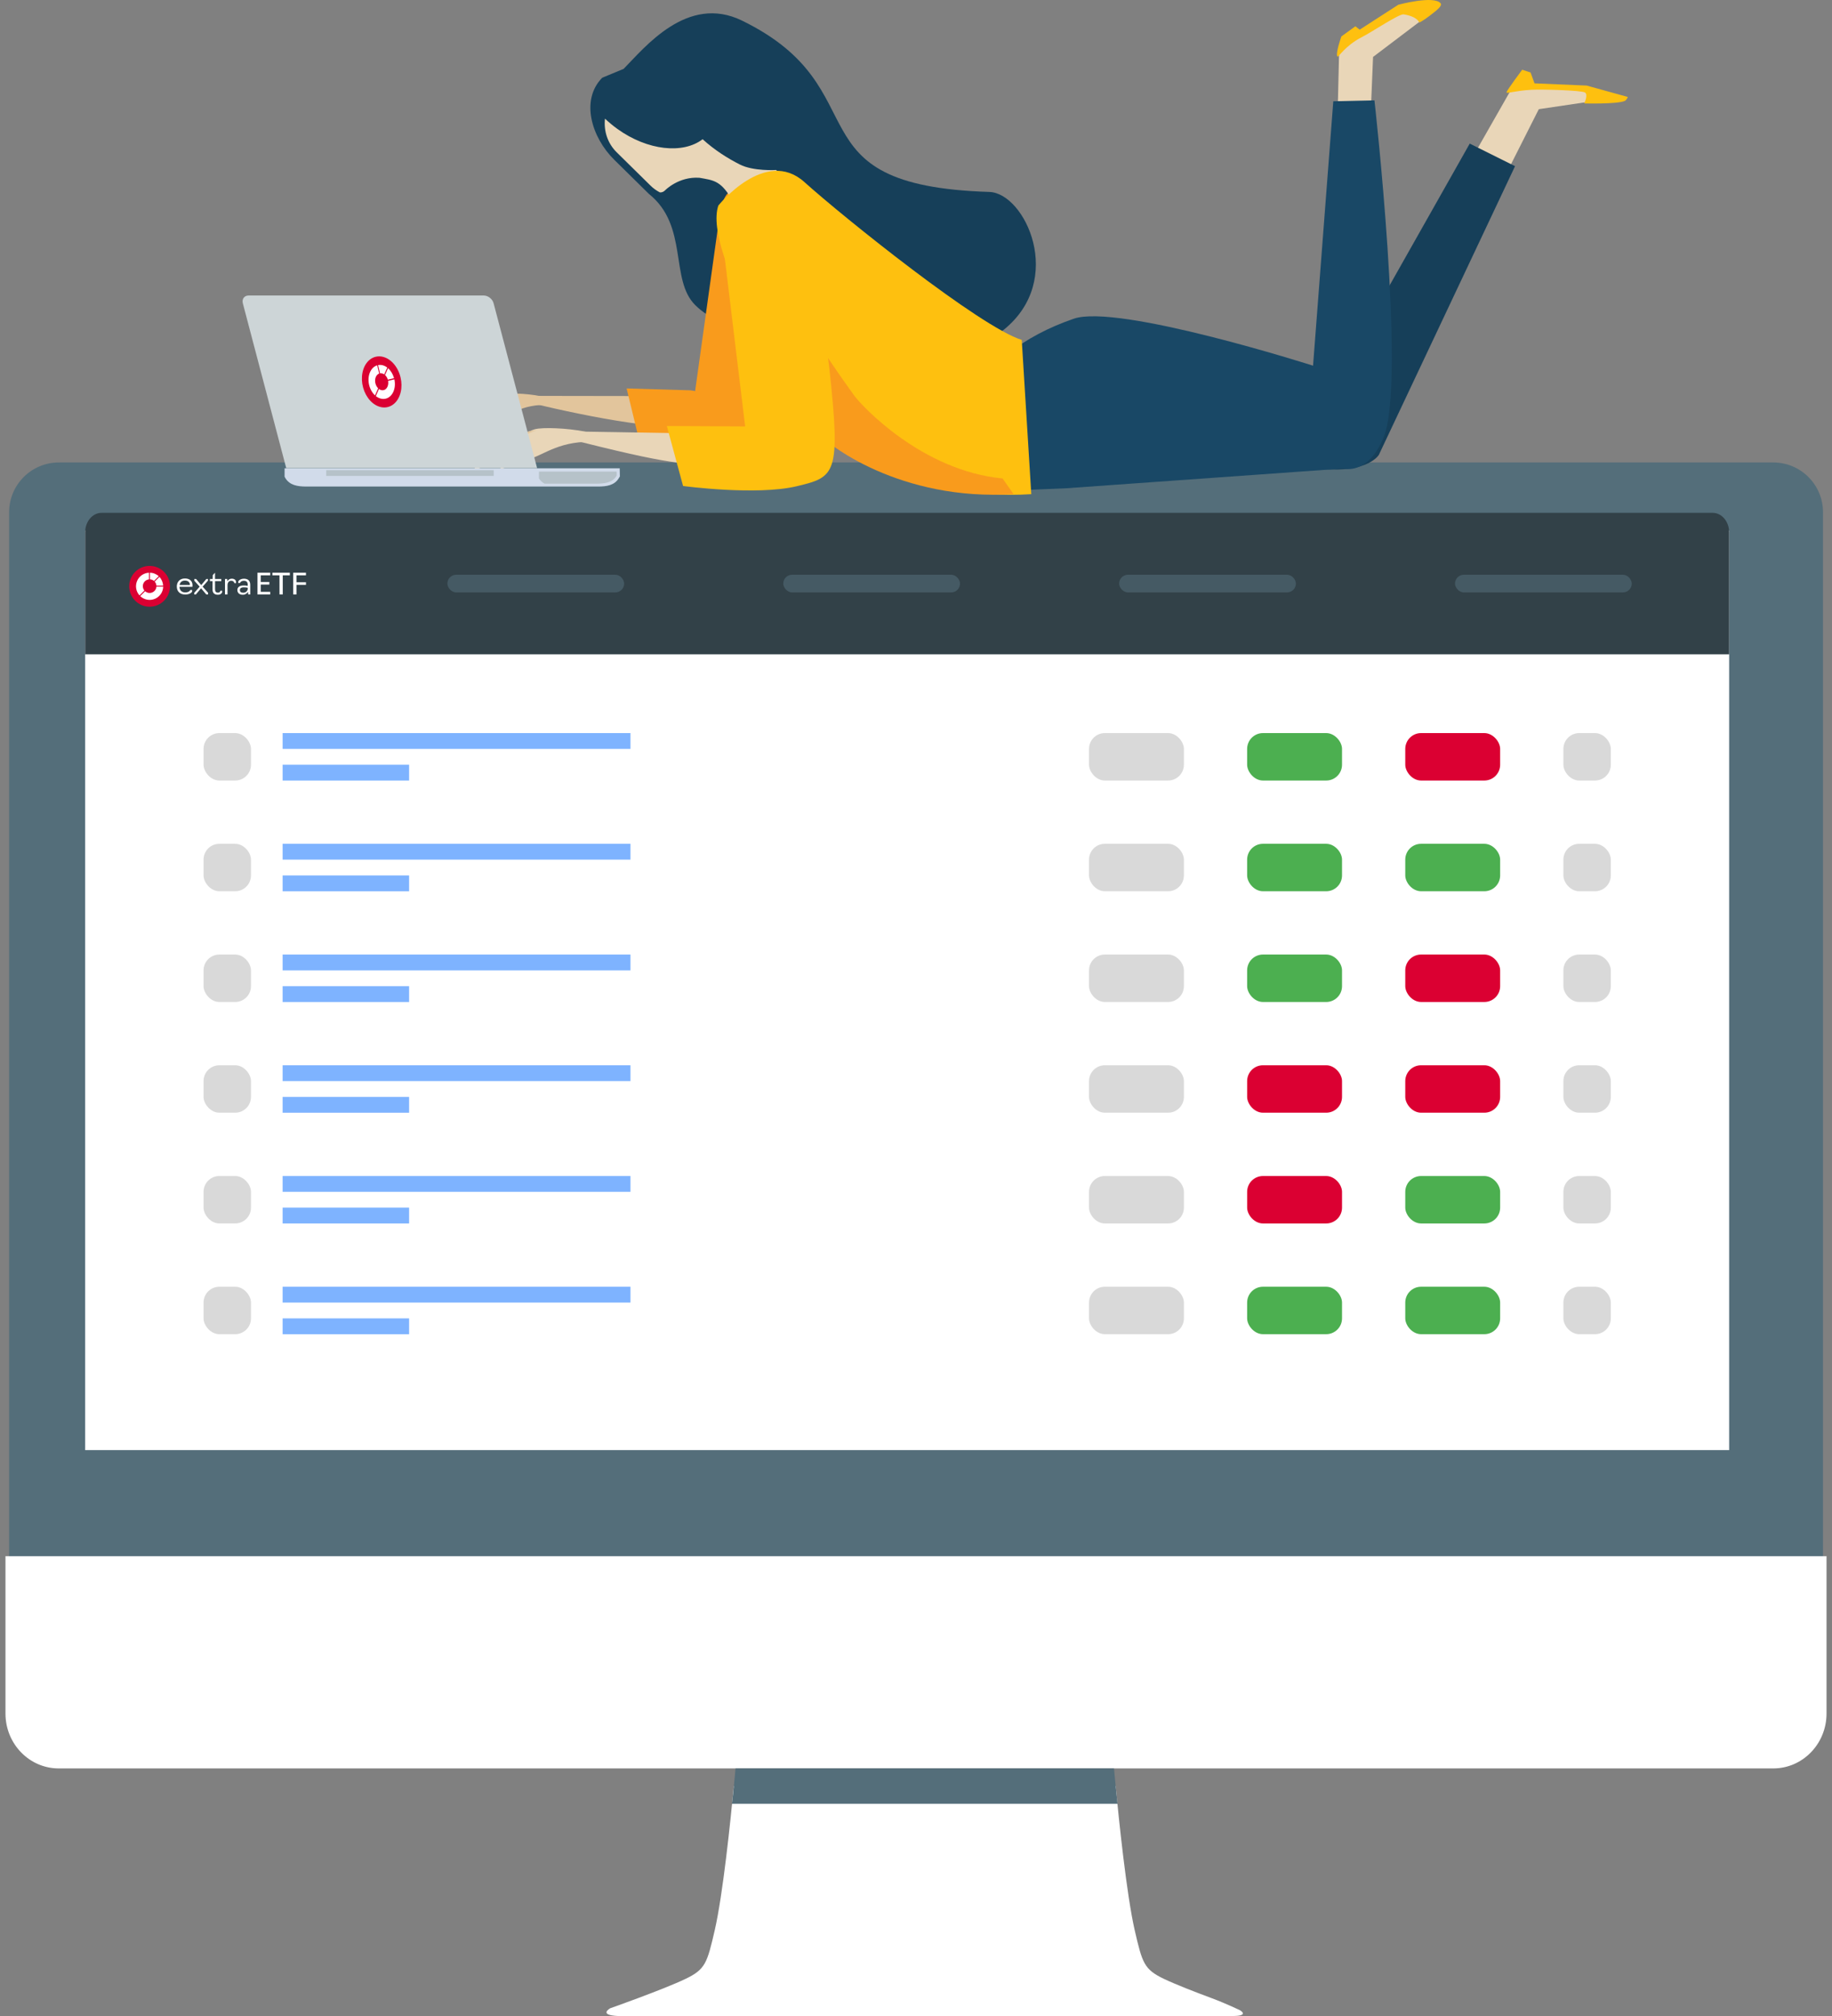
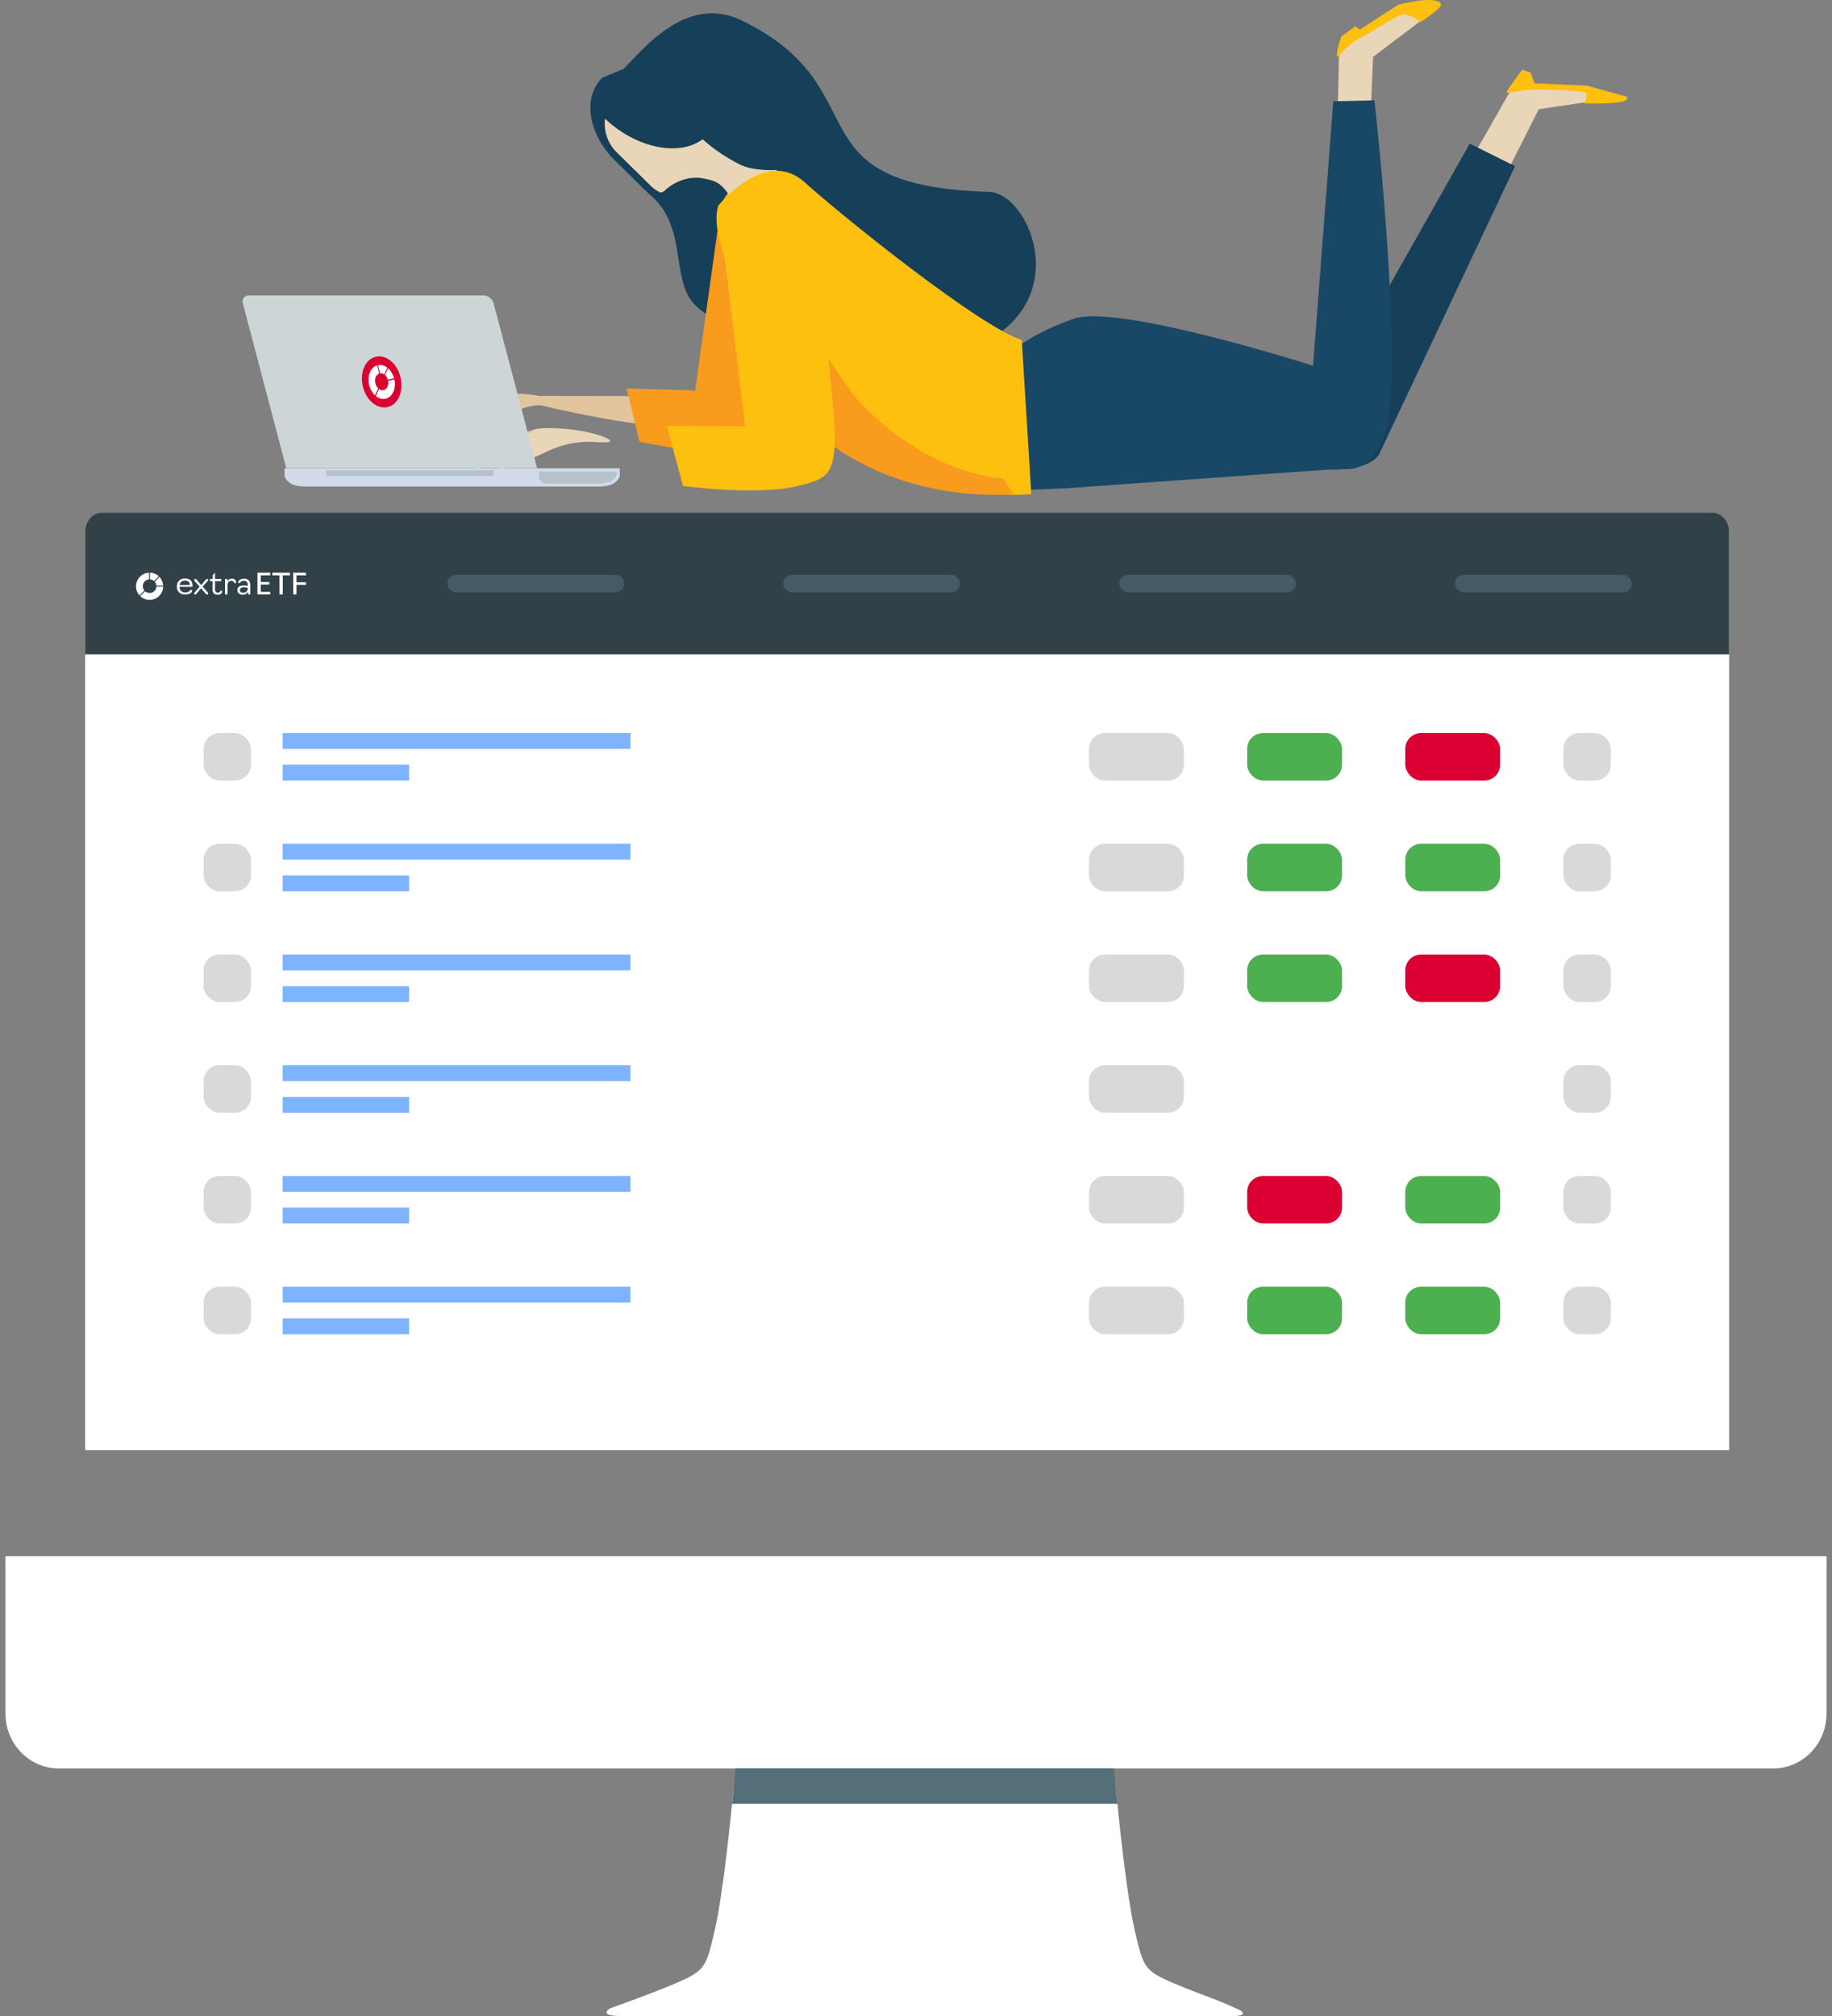
<svg xmlns="http://www.w3.org/2000/svg" width="90" height="99" viewBox="0 0 90 99" fill="none">
  <rect x="0" y="0" width="90" height="99" fill="#808080" stroke="none" />
-   <path d="M89.558 77.031V25.152C89.558 23.806 88.462 22.71 87.117 22.71H2.889C1.544 22.71 0.448 23.806 0.448 25.152V77.031H89.558Z" fill="#546E7A" />
  <path d="M84.947 26.053H4.184V71.211H84.947V26.053Z" fill="white" />
  <rect x="10" y="36" width="2.33" height="2.33" rx="0.777" fill="#D9D9D9" />
  <rect x="76.804" y="36" width="2.33" height="2.33" rx="0.777" fill="#D9D9D9" />
  <rect x="53.5" y="36" width="4.661" height="2.33" rx="0.777" fill="#D9D9D9" />
  <rect x="61.268" y="36" width="4.661" height="2.33" rx="0.777" fill="#4CAF50" />
  <rect x="69.036" y="36" width="4.661" height="2.33" rx="0.777" fill="#DB0032" />
  <path d="M30.973 36H13.884V36.777H30.973V36Z" fill="#7EB3FF" />
  <path d="M20.098 37.554H13.884V38.331H20.098V37.554Z" fill="#7EB3FF" />
  <rect x="10" y="41.437" width="2.33" height="2.33" rx="0.777" fill="#D9D9D9" />
  <rect x="76.804" y="41.437" width="2.33" height="2.33" rx="0.777" fill="#D9D9D9" />
  <rect x="53.5" y="41.437" width="4.661" height="2.33" rx="0.777" fill="#D9D9D9" />
  <rect x="61.268" y="41.437" width="4.661" height="2.33" rx="0.777" fill="#4CAF50" />
  <rect x="69.036" y="41.437" width="4.661" height="2.33" rx="0.777" fill="#4CAF50" />
  <path d="M30.973 41.437H13.884V42.214H30.973V41.437Z" fill="#7EB3FF" />
  <path d="M20.098 42.991H13.884V43.768H20.098V42.991Z" fill="#7EB3FF" />
  <rect x="10" y="46.875" width="2.33" height="2.33" rx="0.777" fill="#D9D9D9" />
  <rect x="76.804" y="46.875" width="2.33" height="2.33" rx="0.777" fill="#D9D9D9" />
  <rect x="53.5" y="46.875" width="4.661" height="2.33" rx="0.777" fill="#D9D9D9" />
  <rect x="61.268" y="46.875" width="4.661" height="2.33" rx="0.777" fill="#4CAF50" />
  <rect x="69.036" y="46.875" width="4.661" height="2.33" rx="0.777" fill="#DB0032" />
  <path d="M30.973 46.875H13.884V47.652H30.973V46.875Z" fill="#7EB3FF" />
  <path d="M20.098 48.429H13.884V49.206H20.098V48.429Z" fill="#7EB3FF" />
  <rect x="10" y="52.312" width="2.33" height="2.33" rx="0.777" fill="#D9D9D9" />
  <rect x="76.804" y="52.312" width="2.33" height="2.33" rx="0.777" fill="#D9D9D9" />
  <rect x="53.5" y="52.312" width="4.661" height="2.33" rx="0.777" fill="#D9D9D9" />
-   <rect x="61.268" y="52.312" width="4.661" height="2.33" rx="0.777" fill="#DB0032" />
-   <rect x="69.036" y="52.312" width="4.661" height="2.33" rx="0.777" fill="#DB0032" />
  <path d="M30.973 52.312H13.884V53.089H30.973V52.312Z" fill="#7EB3FF" />
  <path d="M20.098 53.866H13.884V54.643H20.098V53.866Z" fill="#7EB3FF" />
  <rect x="10" y="57.75" width="2.33" height="2.33" rx="0.777" fill="#D9D9D9" />
  <rect x="76.804" y="57.751" width="2.33" height="2.33" rx="0.777" fill="#D9D9D9" />
  <rect x="53.5" y="57.751" width="4.661" height="2.33" rx="0.777" fill="#D9D9D9" />
  <rect x="61.268" y="57.751" width="4.661" height="2.33" rx="0.777" fill="#DB0032" />
  <rect x="69.036" y="57.751" width="4.661" height="2.33" rx="0.777" fill="#4CAF50" />
  <path d="M30.973 57.751H13.884V58.527H30.973V57.751Z" fill="#7EB3FF" />
  <path d="M20.098 59.304H13.884V60.081H20.098V59.304Z" fill="#7EB3FF" />
  <rect x="10" y="63.188" width="2.33" height="2.33" rx="0.777" fill="#D9D9D9" />
  <rect x="76.804" y="63.188" width="2.33" height="2.33" rx="0.777" fill="#D9D9D9" />
  <rect x="53.5" y="63.188" width="4.661" height="2.33" rx="0.777" fill="#D9D9D9" />
  <rect x="61.268" y="63.188" width="4.661" height="2.33" rx="0.777" fill="#4CAF50" />
  <rect x="69.036" y="63.188" width="4.661" height="2.33" rx="0.777" fill="#4CAF50" />
  <path d="M30.973 63.188H13.884V63.965H30.973V63.188Z" fill="#7EB3FF" />
  <path d="M20.098 64.742H13.884V65.519H20.098V64.742Z" fill="#7EB3FF" />
  <path d="M84.139 25.184H4.988C4.545 25.184 4.184 25.612 4.184 26.14V32.132H84.947V26.14C84.947 25.617 84.587 25.184 84.139 25.184Z" fill="#324148" />
  <rect x="21.979" y="28.224" width="8.684" height="0.868" rx="0.434" fill="#455A64" />
  <rect x="38.479" y="28.224" width="8.684" height="0.868" rx="0.434" fill="#455A64" />
  <rect x="54.979" y="28.224" width="8.684" height="0.868" rx="0.434" fill="#455A64" />
  <rect x="71.479" y="28.224" width="8.684" height="0.868" rx="0.434" fill="#455A64" />
  <path fill-rule="evenodd" clip-rule="evenodd" d="M12.649 28.123H13.275V28.252H12.809V28.579H13.232V28.707H12.809V29.064H13.275V29.192H12.649L12.649 28.123ZM10.44 28.538V28.946C10.44 29.119 10.537 29.207 10.705 29.207C10.834 29.207 10.891 29.139 10.913 29.085V29.006H10.831C10.828 29.03 10.811 29.103 10.707 29.103C10.603 29.103 10.564 29.038 10.564 28.931V28.538H10.871V28.434H10.563V28.124L10.454 28.239L10.446 28.434H10.312V28.538H10.44ZM9.809 28.809L9.543 29.114V29.192H9.623L9.878 28.888L10.134 29.192H10.221V29.108L9.955 28.809L10.216 28.512V28.434H10.136L9.886 28.731L9.634 28.434H9.548V28.518L9.809 28.809ZM11.053 28.434H11.163L11.172 28.543C11.193 28.503 11.225 28.47 11.264 28.448C11.303 28.426 11.348 28.415 11.393 28.418C11.507 28.418 11.578 28.476 11.595 28.558V28.637H11.514C11.505 28.596 11.471 28.52 11.358 28.52C11.229 28.52 11.177 28.625 11.177 28.744V29.192H11.053L11.053 28.434ZM11.979 28.751C11.753 28.751 11.661 28.847 11.661 28.975C11.661 29.105 11.75 29.207 11.927 29.207C11.979 29.209 12.03 29.195 12.075 29.169C12.12 29.143 12.157 29.105 12.181 29.059L12.195 29.192H12.294V28.721C12.294 28.523 12.187 28.419 11.986 28.419C11.77 28.419 11.706 28.552 11.706 28.552V28.63H11.787C11.787 28.63 11.828 28.521 11.982 28.521C12.113 28.521 12.17 28.59 12.17 28.716V28.771C12.107 28.758 12.043 28.751 11.979 28.751ZM12.171 28.864V28.908C12.171 28.998 12.094 29.108 11.949 29.108C11.841 29.108 11.784 29.064 11.784 28.975C11.784 28.908 11.826 28.844 11.98 28.844C12.045 28.844 12.109 28.85 12.171 28.864ZM13.381 28.252H13.73L13.731 29.192H13.891V28.252H14.239V28.124H13.381V28.252ZM14.405 28.123H15.031V28.252H14.565V28.593H15.032V28.722H14.565V29.192H14.405V28.123ZM9.085 28.407C8.822 28.407 8.686 28.589 8.686 28.8C8.686 29.037 8.833 29.195 9.1 29.195C9.348 29.195 9.432 29.069 9.438 29.051V28.971H9.353C9.343 29.002 9.278 29.092 9.1 29.092C8.927 29.092 8.824 28.991 8.816 28.817H9.452C9.455 28.792 9.457 28.767 9.457 28.741C9.457 28.552 9.338 28.407 9.085 28.407ZM9.087 28.511C9.244 28.511 9.33 28.595 9.33 28.726H8.823C8.844 28.596 8.93 28.511 9.087 28.511Z" fill="white" />
  <g clip-path="url(#clip0_423_22689)">
-     <path d="M7.35 29.794C7.903 29.794 8.352 29.345 8.352 28.791C8.352 28.238 7.903 27.79 7.35 27.79C6.796 27.79 6.348 28.238 6.348 28.791C6.348 29.345 6.796 29.794 7.35 29.794Z" fill="#DB0032" />
    <path fill-rule="evenodd" clip-rule="evenodd" d="M7.095 28.999C7.056 28.952 7.03 28.896 7.021 28.835C7.012 28.775 7.019 28.714 7.042 28.657C7.066 28.601 7.104 28.552 7.153 28.516C7.202 28.48 7.26 28.458 7.321 28.452V28.124C7.194 28.129 7.071 28.171 6.967 28.243C6.863 28.316 6.781 28.416 6.733 28.534C6.684 28.651 6.669 28.78 6.691 28.905C6.712 29.03 6.769 29.146 6.854 29.24L7.095 28.999ZM7.8 28.298L7.624 28.473L7.567 28.529C7.511 28.481 7.44 28.454 7.366 28.451V28.124C7.527 28.127 7.681 28.189 7.8 28.298ZM7.831 28.331C7.942 28.447 8.007 28.6 8.014 28.761H7.685C7.68 28.687 7.65 28.617 7.6 28.561L7.831 28.331ZM7.622 28.981C7.658 28.93 7.68 28.87 7.684 28.808H8.018C8.014 28.937 7.974 29.063 7.901 29.17C7.827 29.276 7.725 29.36 7.605 29.409C7.485 29.458 7.354 29.472 7.227 29.448C7.099 29.424 6.982 29.363 6.888 29.274L7.129 29.034C7.175 29.076 7.233 29.103 7.294 29.114C7.356 29.124 7.419 29.118 7.477 29.094C7.535 29.07 7.585 29.031 7.622 28.981Z" fill="white" />
  </g>
  <path d="M0.269 76.421V84.147C0.269 85.635 1.44 86.842 2.884 86.842H87.116C88.559 86.842 89.731 85.635 89.731 84.147V76.421H0.269Z" fill="white" />
  <path d="M60.921 98.721C60.921 98.721 60.268 98.401 59.519 98.122C58.718 97.825 57.76 97.452 57.194 97.184C56.202 96.713 56.119 96.404 55.746 94.796C55.343 93.037 54.964 89.33 54.808 87.711H36.049C35.897 89.326 35.517 93.037 35.111 94.796C34.738 96.404 34.655 96.713 33.663 97.184C33.105 97.452 32.158 97.817 31.364 98.115C30.604 98.401 29.981 98.619 29.981 98.619C29.981 98.619 29.377 98.951 30.346 99H60.507C61.423 99.011 60.921 98.721 60.921 98.721Z" fill="white" />
  <path d="M54.902 88.579C54.819 87.895 54.772 87.281 54.727 86.842H36.135C36.086 87.281 36.046 87.895 35.959 88.579H54.902Z" fill="#546E7A" />
-   <path d="M48.604 9.426C38.634 9.113 43.366 4.384 36.453 1.012C33.766 -0.3 31.669 2.335 30.637 3.382L29.586 3.817C28.498 4.92 29.072 6.761 30.176 7.846L31.877 9.521C33.842 11.09 32.889 13.739 34.159 14.987C35.58 16.386 37.874 16.355 39.322 14.942C39.364 14.987 39.409 15.036 39.454 15.082C40.89 16.499 47.697 17.486 49.303 16.2C52.365 13.743 50.354 9.479 48.604 9.426Z" fill="#163F59" />
+   <path d="M48.604 9.426C38.634 9.113 43.366 4.384 36.453 1.012C33.766 -0.3 31.669 2.335 30.637 3.382L29.586 3.817C28.498 4.92 29.072 6.761 30.176 7.846L31.877 9.521C33.842 11.09 32.889 13.739 34.159 14.987C35.58 16.386 37.874 16.355 39.322 14.942C39.364 14.987 39.409 15.036 39.454 15.082C40.89 16.499 47.697 17.486 49.303 16.2C52.365 13.743 50.354 9.479 48.604 9.426" fill="#163F59" />
  <path d="M35.165 20.562C35.165 20.562 35.09 21.185 32.066 20.894C29.043 20.607 24.677 19.439 24.677 19.439L31.715 19.45C31.715 19.454 34.402 19.583 35.165 20.562Z" fill="#E2C59C" />
  <path d="M27.032 19.892C25.592 19.798 24.927 20.482 24.341 20.671C23.755 20.857 23.158 21.166 23.162 21.159C23.521 20.565 23.989 20.577 24.235 20.392C24.484 20.206 24.416 20.301 23.902 20.233C23.611 20.191 23.063 20.675 22.682 20.936C22.341 21.163 22.141 21.17 22.141 21.17C22.141 21.17 22.549 20.675 23.052 20.286C23.66 19.821 24.394 19.439 24.567 19.386C24.881 19.284 25.849 19.314 26.529 19.45C27.3 19.594 28.071 19.957 27.032 19.892Z" fill="#E2C59C" />
  <path d="M24.643 19.413C24.643 19.413 23.52 19.621 23.316 19.753C23.177 19.848 22.572 20.403 22.572 20.403C22.572 20.403 22.988 20.362 23.241 20.154C23.498 19.946 24.643 19.413 24.643 19.413Z" fill="#E2C59C" />
  <path d="M33.917 19.167C33.917 19.167 36.699 19.511 36.404 21.159C36.238 22.093 35.584 22.38 34.741 22.259C33.18 22.036 31.419 21.699 31.419 21.699L30.784 19.076L33.917 19.167Z" fill="#F99B1C" />
  <path d="M33.991 20.339L35.261 11.229C35.261 11.229 35.374 9.274 36.073 9.376C37.083 9.52 38.636 12.484 38.674 13.096C38.745 14.344 36.943 20.762 36.712 22.04C36.553 22.921 35.771 21.859 34.879 21.696C33.201 21.394 33.991 20.339 33.991 20.339Z" fill="#F99B1C" />
  <path d="M71.654 8.927L74.364 4.175L77.535 4.38L79.107 4.841L75.596 5.362L73.355 9.797L71.654 8.927Z" fill="#E9D6B8" />
  <path d="M74.78 3.424L75.192 3.56L75.385 4.093L77.947 4.202L79.969 4.762C79.969 4.762 79.916 4.913 79.814 4.958C79.432 5.121 77.83 5.079 77.83 5.079C77.83 5.079 78.034 4.648 77.864 4.543C77.69 4.433 75.71 4.38 75.23 4.41C74.406 4.456 73.967 4.626 74.013 4.52C74.081 4.361 74.78 3.424 74.78 3.424Z" fill="#FEC00F" />
  <path d="M58.147 17.901L65.593 18.744L72.203 7.052L74.429 8.16L67.739 22.335C67.739 22.335 67.229 23.224 64.973 23.031C62.781 22.842 53.907 22.316 52.924 21.95C50.596 21.084 58.382 19.958 58.147 17.901Z" fill="#163F59" />
  <path d="M29.721 5.827C29.91 6.005 30.114 6.175 30.334 6.334C31.815 7.396 33.557 7.574 34.517 6.837C35.122 7.385 35.761 7.782 36.343 8.077C37.004 8.417 38.123 8.349 38.123 8.349C39.158 9.086 39.767 12.053 37.401 13.218C35.98 13.917 35.73 12.246 35.901 11.086C35.984 10.541 36.029 9.933 35.886 9.691C35.379 8.855 35.005 8.848 34.366 8.731C33.334 8.655 32.665 9.354 32.665 9.354C32.597 9.422 32.511 9.453 32.42 9.449C32.25 9.362 32.087 9.245 31.944 9.101L30.296 7.479C29.842 7.033 29.653 6.417 29.721 5.827Z" fill="#E9D6B8" />
  <path d="M65.693 6.417L65.784 2.622L66.551 1.711L68.599 0.505L70.13 0.77L67.454 2.796L67.288 6.776L65.693 6.417Z" fill="#E9D6B8" />
  <path d="M65.897 1.79L66.585 1.291L66.797 1.457L68.694 0.233C68.694 0.233 70.429 -0.236 70.769 0.157C70.875 0.282 70.599 0.497 70.217 0.788C69.911 1.019 69.726 1.11 69.726 1.11C69.726 1.11 69.647 0.815 68.955 0.705C68.736 0.671 67.383 1.582 66.914 1.817C66.075 2.244 65.746 2.833 65.705 2.781C65.595 2.637 65.897 1.79 65.897 1.79Z" fill="#FEC00F" />
  <path d="M50.662 24.048L52.344 23.98L65.995 23.008C65.995 23.008 67.22 23.375 67.987 21.439C69.075 18.684 67.522 4.928 67.522 4.928L65.5 4.973L64.506 17.958C64.506 17.958 54.921 14.896 52.748 15.652C50.212 16.537 48.75 17.742 45.545 21.069C44.135 22.536 46.006 23.806 46.006 23.806L50.662 24.048Z" fill="#194866" />
  <path d="M35.289 10.095C35.289 10.095 37.599 7.211 39.519 8.942C41.438 10.67 48.166 16.068 50.195 16.692L50.664 24.267C45.112 24.634 40.558 21.795 40.18 21.232C38.955 19.395 34.518 12.401 35.289 10.095Z" fill="#FEC00F" />
  <path d="M41.97 19.432C41.43 18.688 40.311 17.1 39.226 15.319C37.858 13.07 35.768 13.444 36.891 15.652C38.074 17.981 39.547 20.287 40.179 21.228C40.556 21.795 44.242 24.63 49.793 24.263L49.253 23.496C45.281 23.118 42.322 19.916 41.97 19.432Z" fill="#F99B1C" />
-   <path d="M38.576 22.441C38.576 22.441 39.411 23.333 35.636 22.955C32.952 22.683 33.016 22.872 26.399 21.16L35.186 21.303C35.186 21.299 37.616 21.307 38.576 22.441Z" fill="#E9D6B8" />
  <path d="M29.346 21.712C27.544 21.58 26.72 22.347 25.99 22.547C25.261 22.752 24.517 23.084 24.52 23.08C24.966 22.407 25.548 22.43 25.858 22.226C26.164 22.022 26.081 22.128 25.442 22.037C25.08 21.984 24.399 22.525 23.916 22.812C23.5 23.061 23.247 23.069 23.247 23.069C23.247 23.069 23.753 22.513 24.377 22.079C25.133 21.557 26.051 21.141 26.266 21.081C26.659 20.971 27.865 21.024 28.715 21.19C29.675 21.379 30.643 21.806 29.346 21.712Z" fill="#E9D6B8" />
  <path d="M26.358 21.122C26.358 21.122 24.959 21.338 24.706 21.489C24.529 21.591 23.78 22.215 23.78 22.215C23.78 22.215 24.302 22.177 24.616 21.942C24.933 21.708 26.358 21.122 26.358 21.122Z" fill="#E2C59C" />
  <path d="M36.607 20.94L35.36 10.643C35.36 10.643 36.165 9.626 36.871 9.982C37.627 10.36 39.139 11.399 39.139 11.399C39.139 11.399 40.401 14.972 40.745 18.109C41.312 23.311 41.036 23.424 39.139 23.878C37.155 24.35 33.557 23.866 33.557 23.866L32.76 20.921L36.607 20.94Z" fill="#FEC00F" />
  <path d="M30.445 23.409C30.445 23.405 30.448 23.401 30.452 23.394L30.445 22.997H13.981V23.394C13.981 23.394 13.978 23.401 13.981 23.409L14.023 23.485C14.235 23.828 14.613 23.893 15.047 23.893H29.375C29.81 23.893 30.188 23.832 30.399 23.485L30.445 23.409Z" fill="#D1DBEA" />
  <path d="M26.476 23.477C26.476 23.477 26.472 23.484 26.476 23.488L26.517 23.549C26.581 23.639 26.665 23.704 26.759 23.753H29.261C29.68 23.753 30.047 23.704 30.251 23.424L30.289 23.363C30.293 23.36 30.293 23.356 30.297 23.356L30.293 23.159H26.476V23.477Z" fill="#B6C2C9" />
  <path d="M24.254 23.091H16.026V23.371H24.254V23.091Z" fill="#B6C2C9" />
  <path d="M26.386 22.986L24.25 14.896C24.194 14.681 23.975 14.511 23.763 14.511H12.213C12.002 14.511 11.873 14.684 11.93 14.896L14.061 22.986H26.386Z" fill="#CDD5D7" />
  <ellipse cx="18.754" cy="18.754" rx="0.704" ry="0.938" transform="rotate(-13.267 18.754 18.754)" fill="white" />
  <path d="M18.46 17.519C18.277 17.562 18.114 17.677 17.994 17.848C17.873 18.02 17.8 18.241 17.783 18.483C17.766 18.726 17.806 18.979 17.898 19.21C17.991 19.441 18.131 19.641 18.301 19.783C18.472 19.925 18.665 20.004 18.856 20.009C19.047 20.015 19.228 19.946 19.375 19.813C19.523 19.679 19.63 19.487 19.684 19.259C19.738 19.032 19.736 18.78 19.678 18.536C19.601 18.208 19.43 17.917 19.201 17.726C18.973 17.535 18.706 17.461 18.46 17.519ZM19.358 18.572L19.052 18.644C19.026 18.554 18.979 18.474 18.916 18.416L19.063 18.081C19.2 18.201 19.305 18.375 19.358 18.572ZM18.573 17.93C18.723 17.899 18.883 17.941 19.025 18.05L18.913 18.304L18.877 18.387C18.811 18.34 18.737 18.322 18.668 18.334L18.573 17.93ZM18.133 18.9C18.084 18.688 18.097 18.47 18.172 18.291C18.246 18.112 18.374 17.986 18.531 17.939L18.627 18.345C18.572 18.365 18.525 18.405 18.49 18.46C18.456 18.515 18.434 18.584 18.429 18.658C18.424 18.733 18.435 18.81 18.461 18.882C18.487 18.954 18.527 19.018 18.577 19.068L18.424 19.417C18.285 19.289 18.181 19.105 18.133 18.9ZM18.946 19.578C18.787 19.616 18.614 19.57 18.464 19.451L18.617 19.102C18.672 19.143 18.733 19.165 18.793 19.164C18.853 19.164 18.91 19.142 18.956 19.1C19.003 19.058 19.038 18.999 19.057 18.929C19.076 18.858 19.079 18.78 19.065 18.702L19.375 18.629C19.421 18.845 19.403 19.065 19.322 19.242C19.242 19.42 19.107 19.54 18.946 19.578Z" fill="#DB0032" />
  <defs>
    <clipPath id="clip0_423_22689">
      <rect width="2.004" height="2.004" fill="white" transform="translate(6.348 27.79)" />
    </clipPath>
  </defs>
</svg>